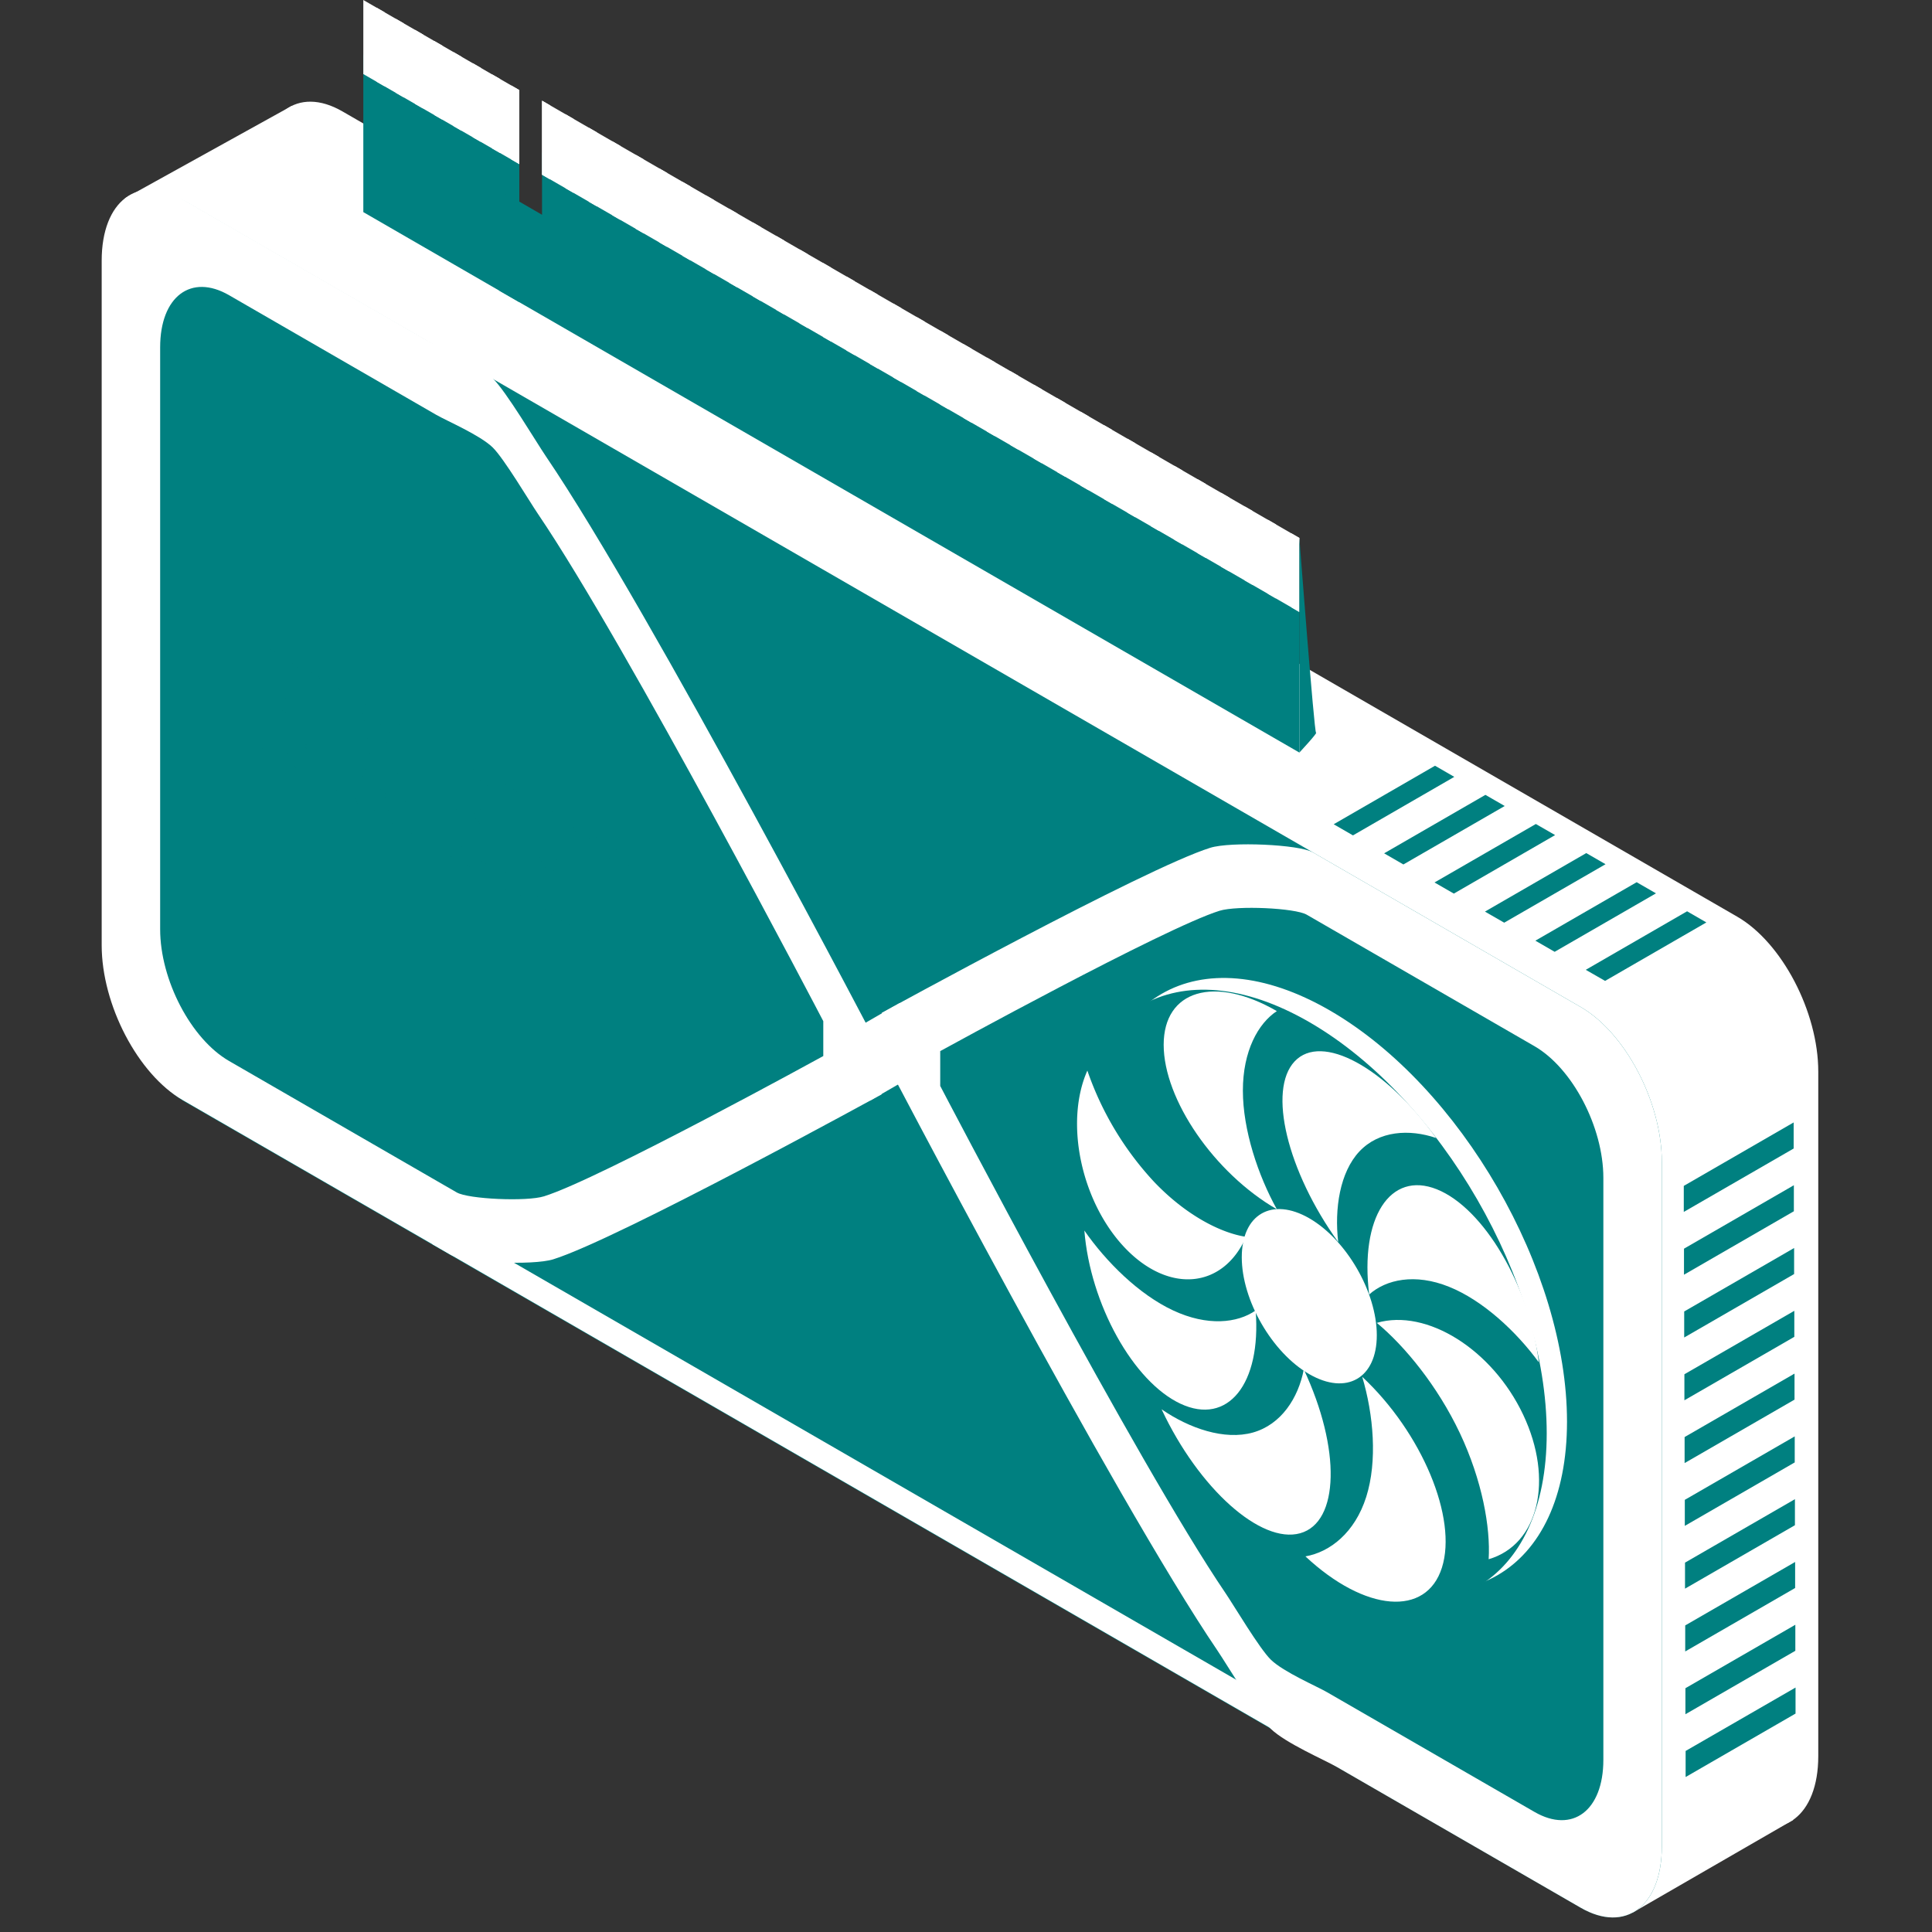
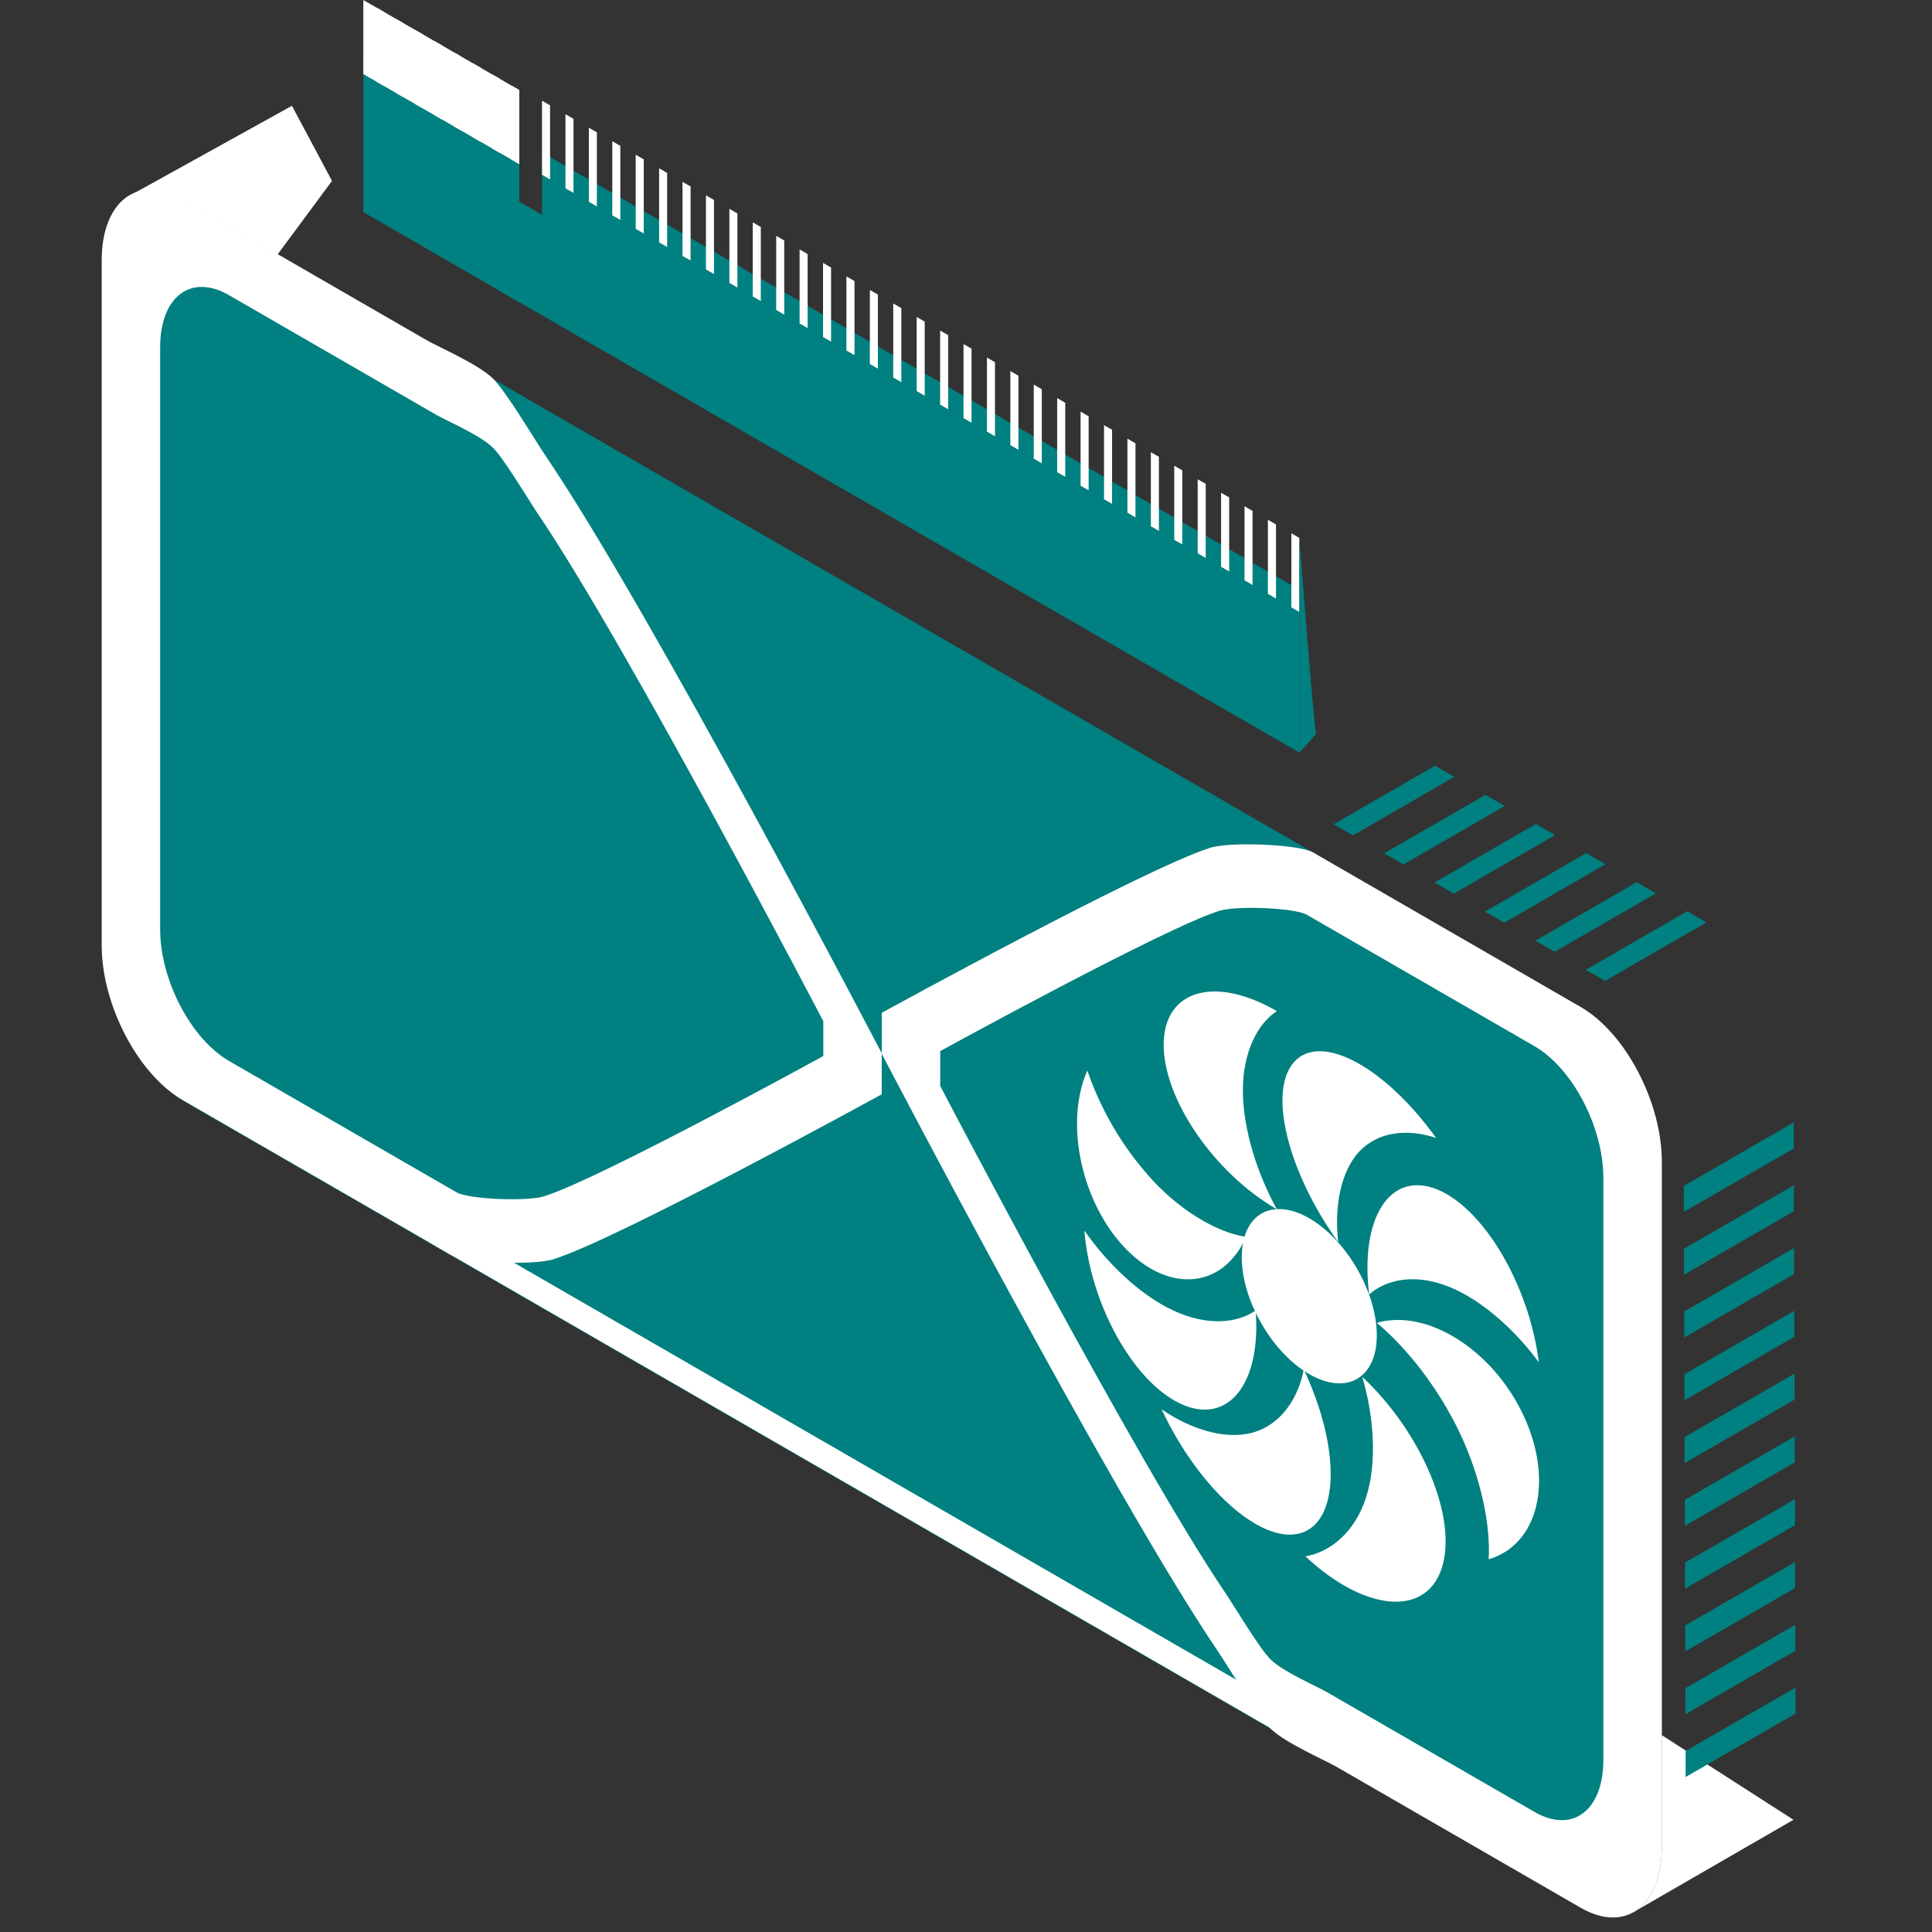
<svg xmlns="http://www.w3.org/2000/svg" width="256px" height="256px" viewBox="0 0 1024 1024" class="icon" version="1.1" fill="#008080">
  <rect x="0" y="0" width="1024" height="1024" fill="#333333" stroke="none" />
  <g id="SVGRepo_bgCarrier" stroke-width="0" />
  <g id="SVGRepo_tracerCarrier" stroke-linecap="round" stroke-linejoin="round" />
  <g id="SVGRepo_iconCarrier">
-     <path d="M963.719 567.97c0-31.636-19.24-68.419-42.954-82.109L181.491 59.042c-23.714-13.689-42.954 0.862-42.954 32.499v362.819c0 31.636 19.24 68.419 42.954 82.109l739.274 426.819c23.714 13.689 42.954-0.889 42.954-32.499V567.97z" fill="#ffffff" />
    <path d="M66.237 105.095l88.495-49.017 21.235 39.801-37.43 50.58L66.237 105.095zM865.253 1013.787l85.315-49.26-77.393-49.745-7.923 99.005z" fill="#ffffff" />
    <path d="M880.802 615.828c0-31.609-19.267-68.392-42.981-82.082L98.573 106.927C74.86 93.238 55.592 107.789 55.592 139.399v362.846c0 31.609 19.267 68.392 42.981 82.082l739.247 426.819c23.714 13.689 42.981-0.862 42.981-32.472V615.828z" fill="#008080" />
    <path d="M467.348 558.269s-122.557-234.765-177.907-316.254c-5.309-7.815-21.208-34.654-28.295-41.499-8.003-7.707-28.672-16.546-35.059-20.237L96.849 105.661C73.135 91.971 53.895 106.523 53.895 138.159v362.819c0 31.636 19.24 68.419 42.954 82.109l141.986 81.947c7.249 4.204 43.52 5.821 54.407 2.425 34.439-10.725 174.107-87.471 174.107-87.471v-21.72z m-30.989-17.031s-104.179-199.572-151.229-268.854c-4.527-6.656-18.028-29.453-24.064-35.301-6.791-6.548-24.387-14.067-29.804-17.192L121.398 156.456c-20.157-11.641-36.514 0.728-36.514 27.621v308.467c0 26.867 16.357 58.152 36.514 69.794l120.697 69.686c6.171 3.557 36.999 4.931 46.242 2.048 29.292-9.108 148.022-74.348 148.022-74.348v-18.486z" fill="#ffffff" />
    <path d="M467.348 558.538s122.557 234.765 177.907 316.254c5.309 7.815 21.208 34.654 28.295 41.526 8.003 7.707 28.672 16.546 35.059 20.237l129.213 74.59c23.714 13.689 42.981-0.862 42.981-32.472V615.828c0-31.609-19.267-68.392-42.981-82.082l-141.959-81.974c-7.249-4.204-43.52-5.821-54.407-2.425-34.439 10.725-174.107 87.471-174.107 87.471v21.72z m30.989 17.031s104.179 199.572 151.229 268.854c4.527 6.656 18.028 29.48 24.064 35.301 6.791 6.548 24.387 14.067 29.804 17.219l109.864 63.407c20.157 11.641 36.514-0.728 36.514-27.621V624.29c0-26.893-16.357-58.152-36.514-69.794l-120.697-69.686c-6.171-3.584-36.999-4.958-46.242-2.075-29.292 9.135-148.022 74.375-148.022 74.375v18.459z" fill="#ffffff" />
    <path d="M436.359 541.238s-104.179-199.572-151.229-268.854c-4.527-6.656-18.028-29.453-24.064-35.301-6.791-6.548-24.387-14.067-29.804-17.192L121.398 156.456c-20.157-11.641-36.514 0.728-36.514 27.621v308.467c0 26.867 16.357 58.152 36.514 69.794l120.697 69.686c6.171 3.557 36.999 4.931 46.242 2.048 29.292-9.108 148.022-74.348 148.022-74.348v-18.486zM498.338 575.569s104.179 199.572 151.229 268.854c4.527 6.656 18.028 29.48 24.064 35.301 6.791 6.548 24.387 14.067 29.804 17.219l109.864 63.407c20.157 11.641 36.514-0.728 36.514-27.621V624.29c0-26.893-16.357-58.152-36.514-69.794l-120.697-69.686c-6.171-3.584-36.999-4.958-46.242-2.075-29.292 9.135-148.022 74.375-148.022 74.375v18.459z" />
-     <path d="M476.726 531.699l-34.115 19.699 18.459 32.013 28.672-16.546-13.016-35.166z" fill="#ffffff" />
    <path d="M164.136 410.947l-10.429-6.009c-1.132-2.21-1.671-6.925-1.671-14.201v-0.081l0.054-3.234 0.108-6.925c0-1.859-1.078-3.422-3.261-4.662v26.274l-10.402-6.009v-54.784l12.854 7.411a26.085 26.085 0 0 1 7.653 6.764 14.713 14.713 0 0 1 3.261 9.243v6.575c0 4.258-2.129 5.901-6.44 4.904 4.312 3.692 6.494 7.949 6.494 12.8l-0.162 5.901c0 8.785 0.647 14.12 1.94 16.034z m-11.992-42.819v-9.054c0-1.913-1.051-3.476-3.207-4.716v14.821c2.156 1.24 3.207 0.889 3.207-1.051zM187.284 376.616l-5.821-3.368v47.643l-10.402-6.009v-47.643l-5.848-3.368v-7.141l22.07 12.746v7.141zM218.759 442.422l-11.183-6.467-4.77-20.372-4.446 15.037-9.971-5.74 8.192-26.408-6.063-27.163 10.024 5.794 3.692 18.028 4.15-13.501 9.351 5.416-7.114 21.261 8.138 34.115zM231.936 427.062l9.566 5.524v12.989c0 1.347 0.62 2.371 1.886 3.099 1.24 0.728 1.886 0.431 1.886-0.916v-12.692a5.982 5.982 0 0 0-0.943-3.503 11.426 11.426 0 0 0-3.53-2.829v-6.171c2.964 1.698 4.473 1.509 4.473-0.647v-9.701c0-1.105-0.647-1.994-1.886-2.722-1.32-0.755-1.967-0.593-1.967 0.512v10.078l-9.216-5.336v-10.159c0-6.467 3.853-7.464 11.614-2.991 3.099 1.805 5.821 4.15 8.138 7.033a14.659 14.659 0 0 1 3.476 9.378v7.518c0 4.392-1.805 6.279-5.416 5.713a17.246 17.246 0 0 1 5.578 13.366v8.138c0 7.626-3.934 9.162-11.749 4.662-7.949-4.608-11.911-10.348-11.911-17.273v-13.069zM257.428 455.384V420.109c0-7.087 4.096-8.273 12.288-3.557 8.03 4.635 12.045 10.483 12.045 17.543v35.247c0 3.153-1.132 4.958-3.395 5.389-2.264 0.431-5.174-0.377-8.731-2.452a28.941 28.941 0 0 1-8.839-7.653 15.333 15.333 0 0 1-3.368-9.243z m13.905 8.596v-37.322c0-1.105-0.566-1.967-1.698-2.614-1.186-0.701-1.779-0.485-1.779 0.593v37.349c0 1.078 0.593 1.967 1.779 2.668 1.132 0.647 1.698 0.431 1.698-0.674zM283.756 457.054l10.132 5.848v13.959c0 1.186 0.593 2.129 1.752 2.803 1.132 0.647 1.698 0.377 1.698-0.808v-16.276c-0.755 0.485-2.129 0.135-4.177-1.051a20.938 20.938 0 0 1-6.791-6.225 13.851 13.851 0 0 1-2.614-7.949v-12.773c0-3.18 1.078-5.012 3.261-5.47 2.183-0.458 5.039 0.323 8.542 2.371 3.584 2.048 6.467 4.581 8.65 7.545a15.36 15.36 0 0 1 3.288 9.189v35.301c0 7.087-3.988 8.327-11.992 3.692-7.842-4.527-11.749-10.294-11.749-17.327v-12.827z m13.581-2.156v-13.15a3.072 3.072 0 0 0-1.698-2.776c-1.159-0.674-1.752-0.404-1.752 0.781v13.15c0 1.186 0.593 2.129 1.752 2.803 1.132 0.647 1.698 0.377 1.698-0.808zM309.41 485.403v-35.274c0-7.114 4.096-8.3 12.288-3.557 8.03 4.635 12.045 10.483 12.045 17.516v35.274c0 3.153-1.132 4.958-3.395 5.363-2.264 0.431-5.174-0.377-8.731-2.425a28.349 28.349 0 0 1-8.839-7.68 15.252 15.252 0 0 1-3.368-9.216z m13.905 8.596v-37.322c0-1.105-0.566-1.967-1.698-2.641-1.186-0.674-1.779-0.458-1.779 0.62v37.322c0 1.105 0.593 1.994 1.779 2.695 1.132 0.647 1.698 0.404 1.698-0.674z" fill="#008080" />
-     <path d="M704.728 535.498c69.443 40.098 125.817 137.782 125.817 217.977s-56.374 112.748-125.817 72.65c-69.47-40.098-125.844-137.782-125.844-217.977 0-80.168 56.374-112.748 125.844-72.65z" fill="#ffffff" />
    <path d="M693.949 541.723c69.443 40.098 125.844 137.755 125.844 217.95 0 80.195-56.401 112.748-125.844 72.65s-125.844-137.755-125.844-217.95c0-80.195 56.401-112.748 125.844-72.65z" fill="#008080" />
    <path d="M693.949 645.713c19.752 11.399 35.786 39.181 35.786 61.979 0 22.797-16.034 32.04-35.786 20.642-19.752-11.399-35.786-39.155-35.786-61.952 0-22.824 16.034-32.067 35.786-20.669z" fill="#ffffff" />
    <path d="M693.949 655.468c15.091 8.704 27.325 29.912 27.325 47.347 0 17.408-12.234 24.468-27.325 15.764-15.091-8.704-27.325-29.912-27.325-47.32 0-17.435 12.234-24.495 27.325-15.791z" fill="#ffffff" />
    <path d="M676.756 535.902c-33.118-19.133-59.985-11.102-59.985 17.866 0 28.995 26.867 68.069 59.985 87.175-9.944-17.974-18.001-41.957-18.001-62.922 0-20.938 8.057-35.597 18.001-42.119zM761.182 603.163c-27.055-37.645-60.685-55.835-74.995-40.61-14.336 15.225-3.988 58.125 23.094 95.771-2.075-17.731 0.889-37.026 11.237-48.047 10.348-10.995 26.489-11.965 40.664-7.114z" fill="#ffffff" />
    <path d="M815.616 722.082c-5.012-40.691-29.238-81.785-54.056-91.729-24.819-9.917-40.879 15.064-35.867 55.754 8.973-8.003 24.307-11.318 42.227-4.123 17.947 7.168 35.705 23.687 47.697 40.098z" fill="#ffffff" />
    <path d="M789.019 826.422c26.462-7.68 34.654-42.011 18.297-76.584-16.357-34.573-51.119-56.401-77.581-48.694 14.848 12.315 32.202 33.469 44.032 58.449 11.803 25.007 16.276 49.907 15.252 66.829zM691.901 824.913c31.636 29.534 64.054 32.202 72.354 5.955 8.327-26.274-10.617-71.572-42.253-101.133 5.982 19.968 8.138 44.679 2.129 63.65-6.009 18.971-19.24 29.292-32.229 31.528z" fill="#ffffff" />
    <path d="M615.667 746.954c19.725 42.092 52.655 71.518 73.459 65.698 20.776-5.821 21.639-44.733 1.913-86.824-2.883 15.091-11.938 29.211-26.974 33.442-15.037 4.204-33.684-2.156-48.397-12.315z" fill="#ffffff" />
    <path d="M574.733 652.207c3.099 38.966 25.923 80.115 50.984 91.81 25.061 11.695 42.873-10.456 39.801-49.448-9.674 6.764-25.6 8.461-43.709 0-18.109-8.435-35.544-25.735-47.077-42.361z" fill="#ffffff" />
    <path d="M576.323 567.431c-12.207 27.54-3.261 69.659 19.941 93.992 23.202 24.307 51.981 21.693 64.189-5.875-13.474-2.021-31.933-11.507-48.694-29.076a165.834 165.834 0 0 1-35.436-59.042z" fill="#ffffff" />
    <path d="M275.24 76.665L192.566 28.941v83.483l82.675 47.751V76.665z" fill="#008080" />
    <path d="M275.24 47.751L192.566 0v39.262l82.675 47.724V47.751z" fill="#ffffff" />
    <path d="M203.83 6.494L199.572 4.042v39.262l4.258 2.452V6.494zM214.016 12.396L209.758 9.944v39.235l4.258 2.479V12.396zM224.229 18.297L219.971 15.818v39.262l4.258 2.452V18.297zM234.442 24.172L230.157 21.72v39.262l4.285 2.452V24.172zM244.628 30.073l-4.258-2.479v39.262l4.258 2.479V30.073zM254.841 35.948l-4.258-2.452V72.758l4.258 2.452V35.948zM265.054 41.849l-4.285-2.452v39.262l4.285 2.452V41.849zM275.24 47.751l-4.258-2.479v39.262l4.258 2.452V47.751z" fill="#ffffff" />
    <path d="M287.286 113.826l-22.744-13.15v53.329l22.744 13.123V113.826zM688.694 312.563L287.286 80.788v86.339l401.408 231.747v-86.312z" fill="#008080" />
-     <path d="M688.694 285.13L287.286 53.356v39.235l401.408 231.774v-39.235z" fill="#ffffff" />
    <path d="M291.544 55.835l-4.258-2.479v39.262l4.258 2.479V55.835zM303.966 63.003l-4.258-2.479v39.262l4.258 2.452V63.003zM316.362 70.144l-4.258-2.452v39.262l4.258 2.452V70.144zM328.785 77.312l-4.258-2.452v39.262l4.258 2.452V77.312zM341.208 84.48l-4.285-2.452v39.262l4.285 2.452V84.48zM353.603 91.648l-4.258-2.452v39.262l4.258 2.452V91.648zM366.026 98.816l-4.285-2.452v39.262l4.285 2.452V98.816zM378.422 105.984l-4.258-2.452v39.235l4.258 2.479V105.984zM390.845 113.152l-4.258-2.452v39.235l4.258 2.479V113.152zM403.24 120.32l-4.258-2.479V157.103l4.258 2.479V120.32zM415.663 127.488l-4.258-2.479v39.262l4.258 2.479V127.488zM428.059 134.656l-4.258-2.479v39.262l4.258 2.452V134.656zM440.482 141.824l-4.258-2.479v39.262l4.258 2.452V141.824zM452.904 148.965l-4.285-2.452v39.262l4.285 2.452V148.965zM465.3 156.133l-4.258-2.452V192.943l4.258 2.452V156.133zM477.723 163.301l-4.285-2.452v39.262l4.285 2.452V163.301zM490.119 170.469l-4.258-2.452v39.262l4.258 2.452V170.469zM502.541 177.637l-4.258-2.452v39.262l4.258 2.452V177.637zM514.937 184.805l-4.258-2.452v39.235l4.258 2.479V184.805zM527.36 191.973l-4.258-2.452v39.235l4.258 2.479V191.973zM539.783 199.141l-4.285-2.479v39.262l4.285 2.479V199.141zM552.179 206.309l-4.258-2.479v39.262l4.258 2.479V206.309zM564.601 213.477l-4.285-2.479v39.262l4.285 2.452V213.477zM576.997 220.645l-4.258-2.479v39.262l4.258 2.452V220.645zM589.42 227.786l-4.258-2.452v39.262l4.258 2.452V227.786zM601.816 234.954l-4.258-2.452v39.262l4.258 2.452V234.954zM614.238 242.122l-4.258-2.452v39.262l4.258 2.452V242.122zM626.634 249.29l-4.258-2.452v39.262l4.258 2.452V249.29zM639.057 256.458l-4.258-2.452v39.262l4.258 2.452V256.458zM651.48 263.626l-4.285-2.452v39.235l4.285 2.479V263.626zM663.875 270.794l-4.258-2.452v39.235l4.258 2.479v-39.262zM676.298 277.962l-4.285-2.479v39.262l4.285 2.479v-39.262zM688.694 285.13l-4.258-2.479v39.262l4.258 2.479v-39.262z" fill="#ffffff" />
    <path d="M688.694 285.13s7.869 103.235 8.839 103.235c0.943 0-8.839 10.509-8.839 10.509" fill="#008080" />
    <path d="M688.694 909.635L229.268 644.365v15.144l459.426 265.27v-15.144z" fill="#ffffff" />
    <path d="M760.589 405.854l-53.706 31.016 10.213 5.901 53.706-31.016-10.213-5.901zM787.294 421.295l-53.679 30.989 10.213 5.901 53.706-30.989-10.24-5.901zM814.026 436.736l-53.706 30.989 10.24 5.901 53.679-31.016-10.213-5.875zM840.758 452.15l-53.706 31.016 10.213 5.875 53.706-30.989-10.213-5.901zM867.463 467.591l-53.679 30.989 10.213 5.901 53.706-30.989-10.24-5.901zM894.195 483.005l-53.706 31.016 10.24 5.875 53.679-30.989-10.213-5.901zM950.676 594.917l-58.233 33.63v13.797l58.233-33.603v-13.824zM950.784 628.197l-58.233 33.63v13.797l58.233-33.63v-13.797zM950.919 661.477l-58.26 33.63v13.797l58.26-33.63v-13.797zM951.027 694.757L892.766 728.387v13.797l58.26-33.63v-13.797zM951.134 728.037l-58.26 33.63v13.797l58.26-33.63v-13.797zM951.242 761.317L892.982 794.947v13.797l58.26-33.63v-13.797zM951.35 794.597l-58.26 33.63v13.797l58.26-33.63v-13.797zM951.458 827.877l-58.26 33.63v13.797l58.26-33.63v-13.797zM951.565 861.157l-58.26 33.63v13.797l58.26-33.63v-13.797zM951.673 894.437l-58.26 33.603v13.824l58.26-33.63v-13.797z" fill="#008080" />
  </g>
</svg>